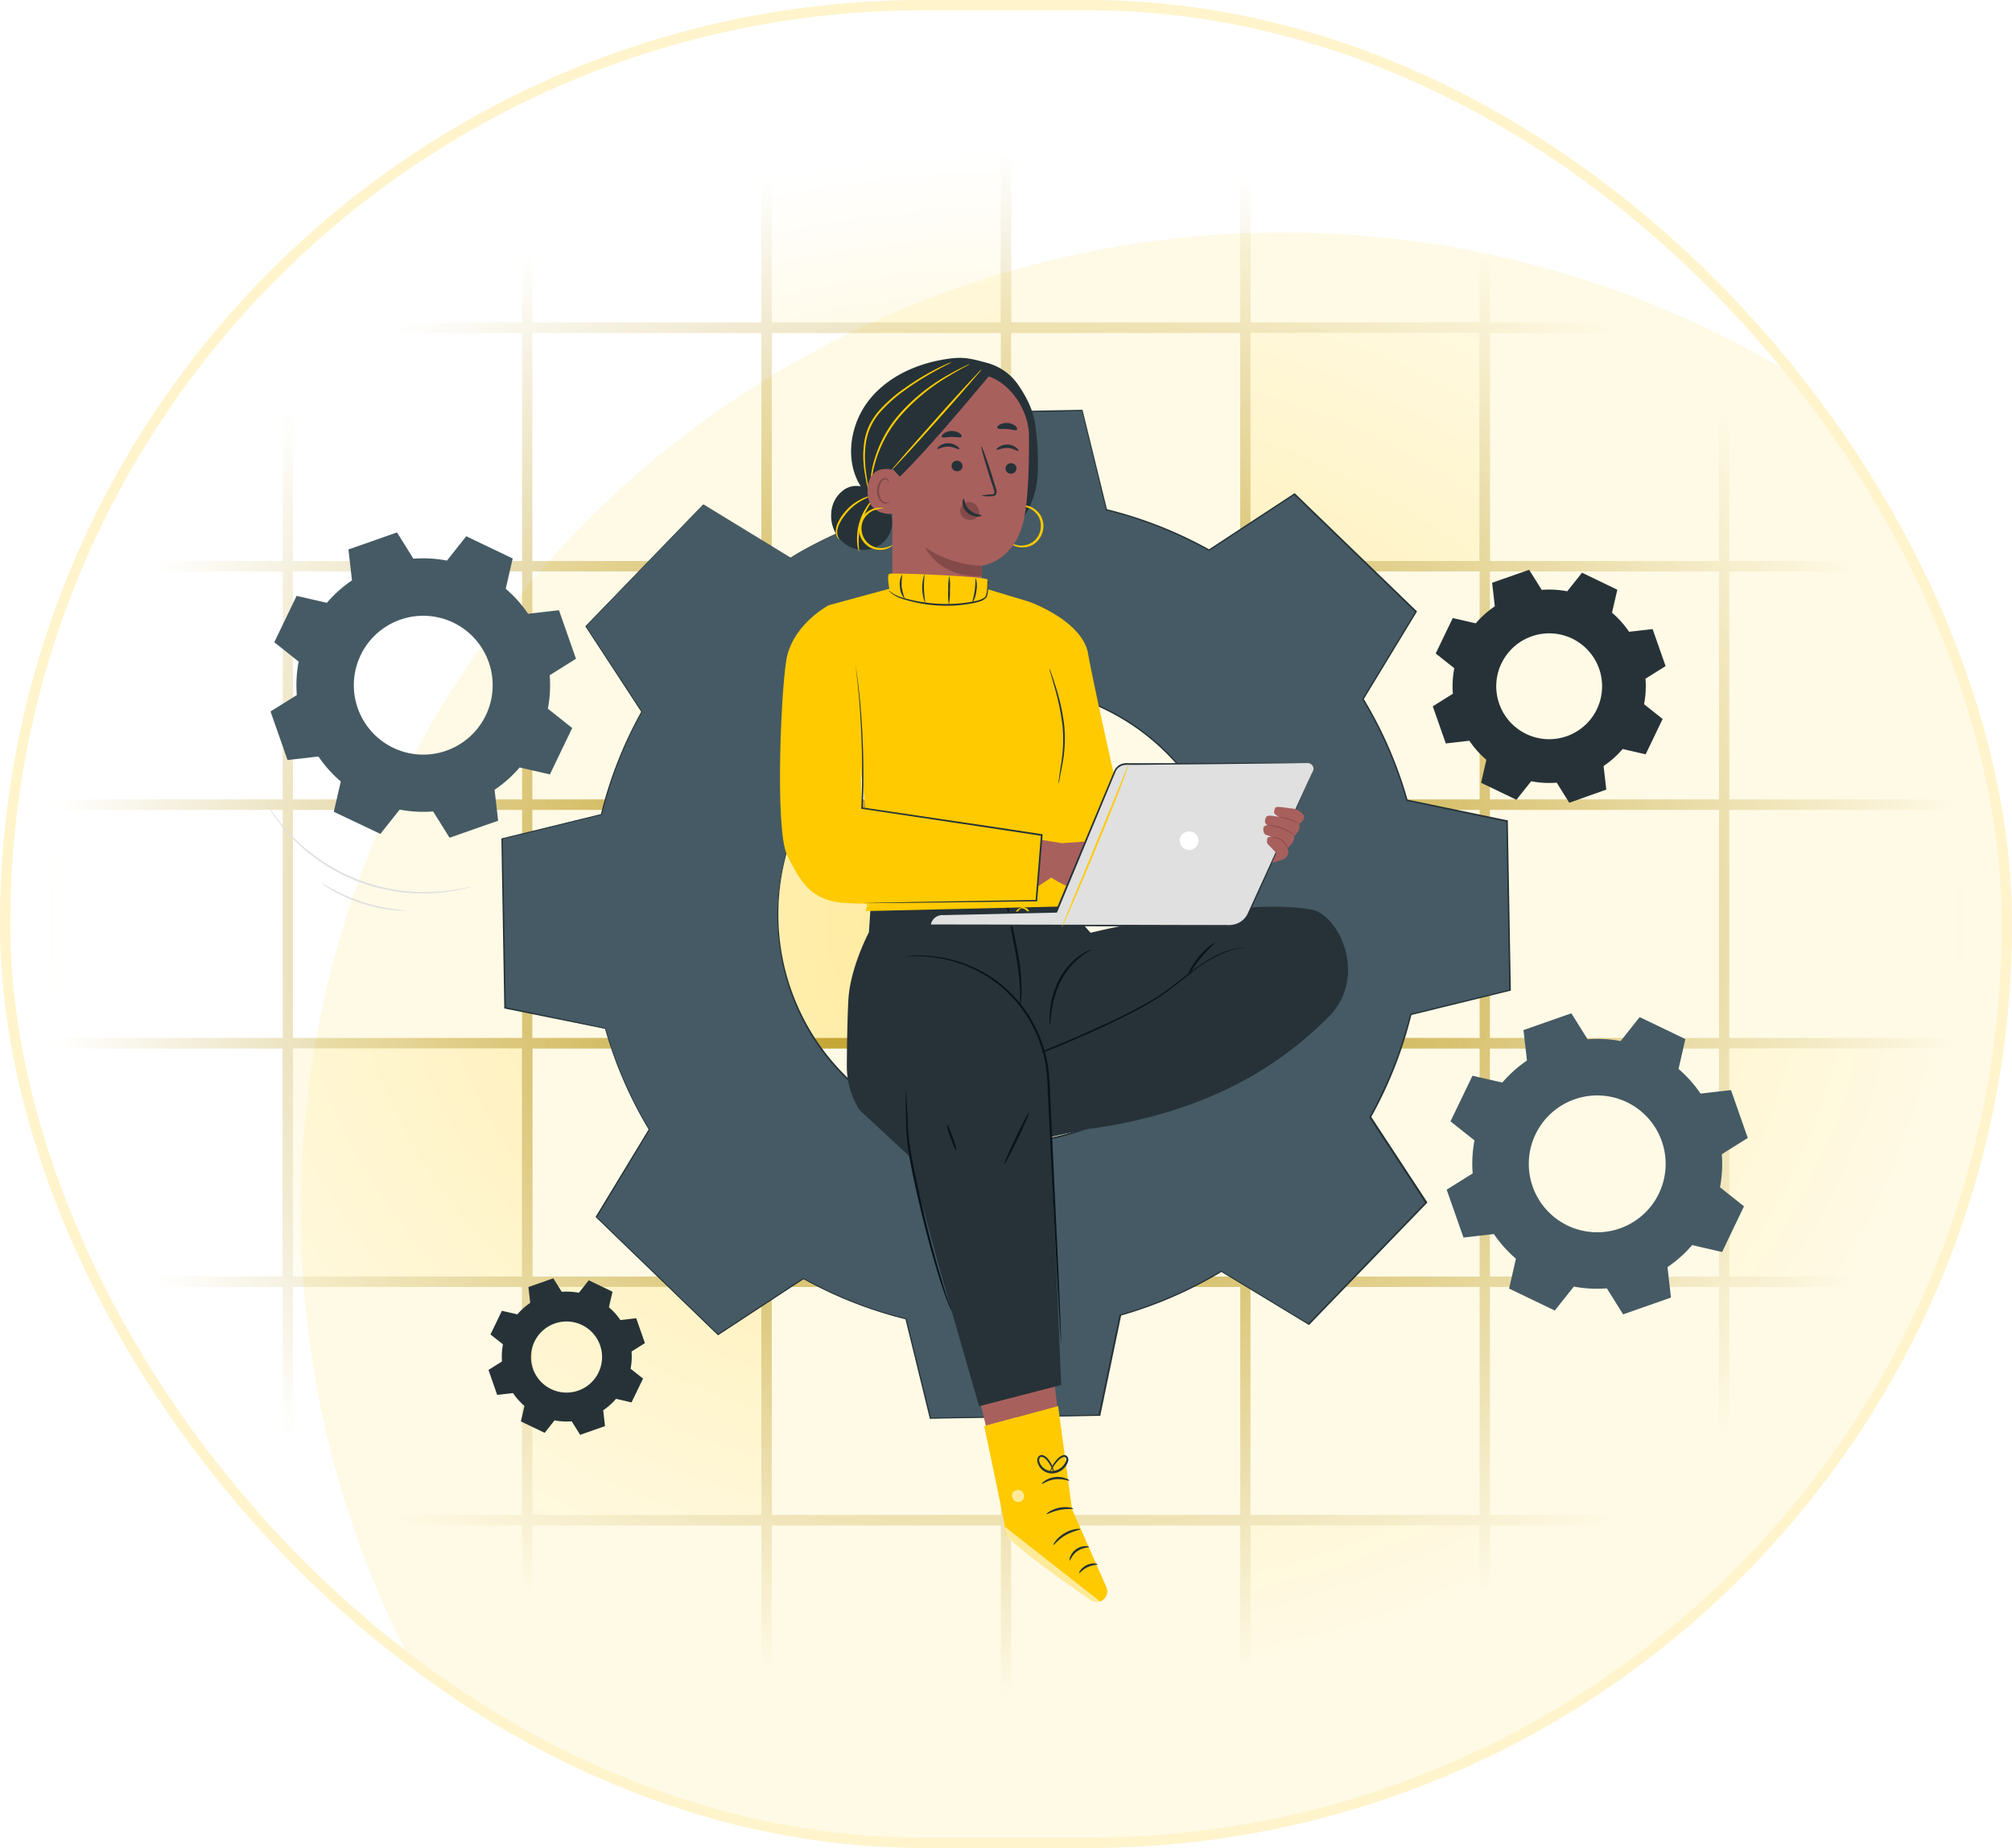
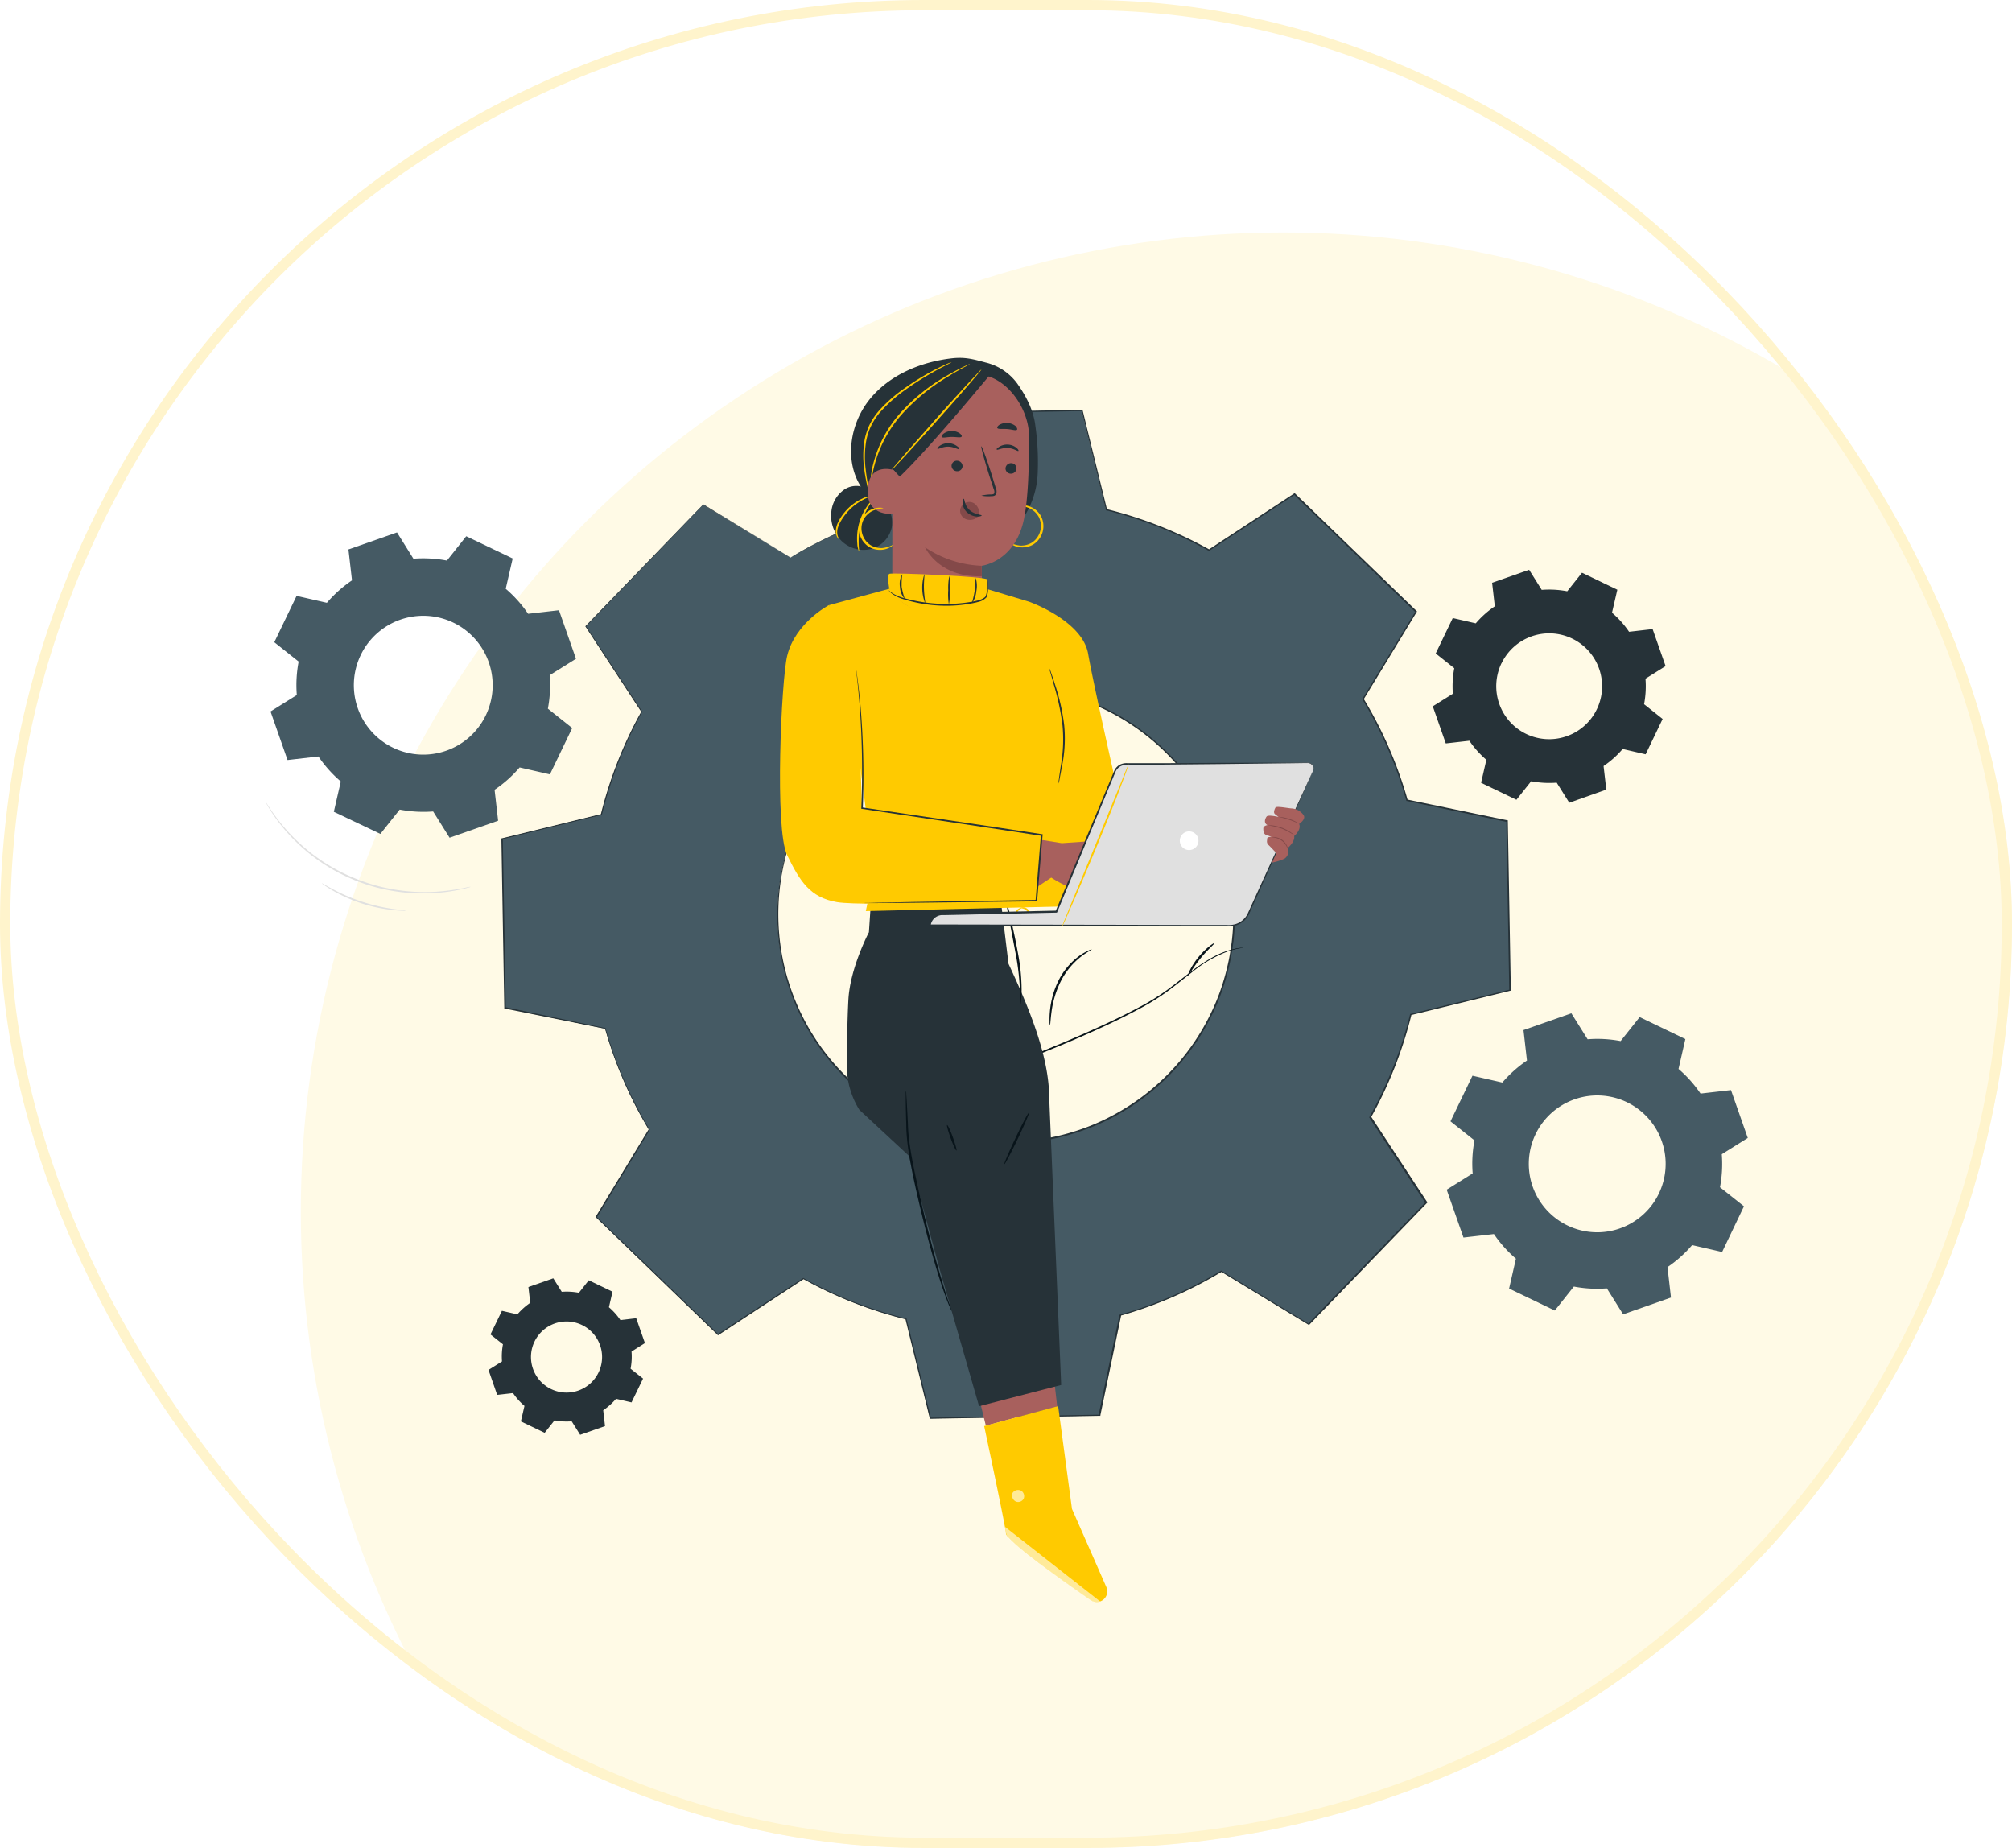
<svg xmlns="http://www.w3.org/2000/svg" width="196" height="180" fill="none">
  <g clip-path="url(#a)">
    <g filter="url(#b)">
      <ellipse cx="124.998" cy="117.999" fill="#FFFAE6" rx="95.694" ry="95.353" />
    </g>
    <mask id="d" width="196" height="180" x="0" y="0" maskUnits="userSpaceOnUse" style="mask-type:alpha">
-       <path fill="url(#c)" d="M0 0h196v180H0z" />
-     </mask>
+       </mask>
    <g stroke="#B38D00" mask="url(#d)">
      <path d="M4.719 8.682h23.32v23.234H4.719zm23.32 0h23.32v23.234h-23.32zm23.32 0h23.32v23.234h-23.32z" />
-       <path fill="#FFEA99" d="M74.678 8.682h23.32v23.234h-23.32z" />
      <path d="M97.998 8.682h23.32v23.234h-23.32z" />
-       <path d="M121.318 8.682h23.32v23.234h-23.32zm23.321 0h23.32v23.234h-23.32zm23.32 0h23.32v23.234h-23.32zM4.719 31.915h23.32v23.234H4.719zm23.32 0h23.32v23.234h-23.32zm23.32 0h23.32v23.234h-23.32z" />
+       <path d="M121.318 8.682h23.32v23.234h-23.32zm23.321 0h23.32v23.234h-23.32zm23.32 0h23.32v23.234h-23.32zM4.719 31.915h23.32v23.234H4.719zm23.32 0h23.32v23.234zm23.32 0h23.32v23.234h-23.32z" />
      <path d="M74.678 31.915h23.32v23.234h-23.32zm23.32 0h23.32v23.234h-23.32z" />
      <path fill="#FFEA99" d="M121.318 31.915h23.32v23.234h-23.32z" />
      <path d="M144.639 31.915h23.32v23.234h-23.32zm23.32 0h23.32v23.234h-23.32zM4.719 55.149h23.32v23.234H4.719zm23.32 0h23.32v23.234h-23.32zm23.32 0h23.32v23.234h-23.32z" />
      <path d="M74.678 55.149h23.32v23.234h-23.32zm23.32 0h23.32v23.234h-23.32z" />
      <path d="M121.318 55.149h23.32v23.234h-23.32zm23.321 0h23.32v23.234h-23.32zm23.32 0h23.32v23.234h-23.32zM4.719 78.383h23.32v23.234H4.719zm23.32 0h23.32v23.234h-23.32zm23.32 0h23.32v23.234h-23.32z" />
      <path fill="#FFEA99" d="M74.678 78.383h23.32v23.234h-23.32z" />
      <path d="M97.998 78.383h23.32v23.234h-23.32z" />
      <path d="M121.318 78.383h23.32v23.234h-23.32zm23.321 0h23.32v23.234h-23.32zm23.32 0h23.32v23.234h-23.32zM4.719 101.617h23.32v23.234H4.719z" />
      <path fill="#FFEA99" d="M28.039 101.617h23.32v23.234h-23.32z" />
      <path d="M51.359 101.617h23.32v23.234h-23.32z" />
      <path d="M74.678 101.617h23.32v23.234h-23.32zm23.32 0h23.32v23.234h-23.32zm23.32 0h23.32v23.234h-23.32zm23.321 0h23.32v23.234h-23.32z" />
      <path fill="#FFEA99" d="M167.959 101.617h23.32v23.234h-23.32z" />
      <path d="M4.719 124.85h23.32v23.234H4.719zm23.32 0h23.32v23.234h-23.32z" />
      <path fill="#FFEA99" d="M51.359 124.85h23.32v23.234h-23.32z" />
      <path d="M74.678 124.85h23.32v23.234h-23.32zm23.32 0h23.32v23.234h-23.32zm23.32 0h23.32v23.234h-23.32zm23.321 0h23.32v23.234h-23.32zm23.32 0h23.32v23.234h-23.32zM4.719 148.084h23.32v23.234H4.719zm23.32 0h23.32v23.234h-23.32zm23.32 0h23.32v23.234h-23.32z" />
      <path d="M74.678 148.084h23.32v23.234h-23.32zm23.32 0h23.32v23.234h-23.32z" />
      <path fill="#FFEA99" d="M121.318 148.084h23.32v23.234h-23.32z" />
      <path d="M144.639 148.084h23.32v23.234h-23.32zm23.32 0h23.32v23.234h-23.32z" />
    </g>
    <path fill="#455A64" d="M31.851 58.707a12.27 12.27 0 0 1 2.438-2.176l-.345-3.011 4.73-1.658 1.6 2.56a12.332 12.332 0 0 1 3.264.183l1.881-2.371 4.525 2.166-.678 2.95a12.29 12.29 0 0 1 2.179 2.436l3.008-.346 1.657 4.73-2.56 1.6c.086 1.09.026 2.186-.179 3.26l2.371 1.885-2.172 4.515-2.95-.675a12.16 12.16 0 0 1-2.44 2.176l.346 3.011-4.73 1.658-1.6-2.56c-1.09.084-2.186.023-3.26-.182l-1.882 2.37-4.534-2.156.678-2.95a12.27 12.27 0 0 1-2.179-2.436l-3.008.346-1.657-4.73 2.56-1.6a12.162 12.162 0 0 1 .179-3.26l-2.372-1.885 2.173-4.515 2.95.675.007-.01zm3.287 5.104a6.762 6.762 0 1 0 12.187 5.864 6.762 6.762 0 0 0-12.188-5.864zm111.212 41.635a12.24 12.24 0 0 1 2.4-2.144l-.339-2.966 4.663-1.635 1.584 2.531a12.086 12.086 0 0 1 3.216.176l1.856-2.336 4.451 2.141-.666 2.909a12.12 12.12 0 0 1 2.144 2.4l2.967-.34 1.635 4.663-2.531 1.584a12.128 12.128 0 0 1-.176 3.216l2.336 1.856-2.128 4.451-2.922-.672a12.12 12.12 0 0 1-2.4 2.144l.339 2.966-4.662 1.636-1.584-2.532a12.084 12.084 0 0 1-3.216-.176l-1.856 2.336-4.451-2.14.665-2.909a12.177 12.177 0 0 1-2.144-2.4l-2.966.339-1.635-4.662 2.531-1.584a12.084 12.084 0 0 1 .176-3.216l-2.336-1.856 2.141-4.445 2.908.665zm3.239 5.031a6.66 6.66 0 0 0 1.037 7.334 6.668 6.668 0 0 0 10.297-.438 6.666 6.666 0 0 0-2.441-10.013 6.668 6.668 0 0 0-8.893 3.117z" />
    <path fill="#263238" d="M143.762 60.717a9.247 9.247 0 0 1 1.856-1.658l-.263-2.294 3.607-1.264 1.225 1.955a9.43 9.43 0 0 1 2.487.138l1.437-1.808 3.443 1.657-.519 2.24a9.284 9.284 0 0 1 1.661 1.856l2.295-.262 1.264 3.606-1.959 1.226c.066.831.02 1.667-.137 2.486l1.808 1.437-1.655 3.443-2.24-.518a9.316 9.316 0 0 1-1.859 1.66l.266 2.295-3.607 1.28-1.225-1.955a9.305 9.305 0 0 1-2.487-.14l-1.437 1.807-3.443-1.654.515-2.24a9.373 9.373 0 0 1-1.657-1.856l-2.295.262-1.267-3.616 1.955-1.225a9.422 9.422 0 0 1 .138-2.487l-1.808-1.437 1.661-3.45 2.24.516zm2.505 3.891a5.163 5.163 0 0 0 .801 5.673 5.156 5.156 0 1 0 6.076-8.083 5.154 5.154 0 0 0-6.87 2.41h-.007zm-95.863 63.414c.365-.425.785-.8 1.248-1.116l-.176-1.543 2.422-.848.826 1.315a6.408 6.408 0 0 1 1.67.093l.96-1.216 2.314 1.114-.349 1.513c.427.364.803.784 1.117 1.248l1.542-.179.848 2.423-1.305.825a6.12 6.12 0 0 1-.093 1.671l1.216.96-1.123 2.32-1.51-.349a6.352 6.352 0 0 1-1.249 1.117l.176 1.542-2.422.848-.826-1.315a6.157 6.157 0 0 1-1.67-.093l-.96 1.216-2.317-1.114.349-1.51a6.252 6.252 0 0 1-1.117-1.248l-1.542.176-.845-2.432 1.315-.826a6.253 6.253 0 0 1 .093-1.67l-1.216-.96 1.114-2.304 1.51.346v-.004zm1.686 2.615a3.463 3.463 0 1 0 6.244 2.995 3.463 3.463 0 0 0-6.244-2.995z" />
    <path fill="#E0E0E0" d="M45.857 86.378a.956.956 0 0 1-.224.073c-.15.039-.368.106-.66.167-.812.18-1.636.3-2.466.358a17.664 17.664 0 0 1-14.701-6.08c-.545-.63-1.041-1.3-1.485-2.003-.163-.247-.269-.451-.349-.583a1.305 1.305 0 0 1-.109-.21c.053.058.1.122.138.191.09.128.205.32.374.567a18.042 18.042 0 0 0 16.132 8 19.03 19.03 0 0 0 2.46-.32c.291-.048.512-.11.663-.138.075-.014.15-.02.227-.022zm-6.317 2.329a1.65 1.65 0 0 1-.345 0c-.221 0-.541-.022-.935-.067a14.995 14.995 0 0 1-3.02-.64 15.321 15.321 0 0 1-2.823-1.254 10.524 10.524 0 0 1-.793-.5c-.099-.06-.19-.13-.272-.21.016-.026.428.236 1.123.604a17.69 17.69 0 0 0 5.789 1.894c.79.106 1.276.144 1.276.173z" />
    <path fill="#455A64" d="M77.017 54.304c3.08-1.86 6.393-3.3 9.853-4.282l2.03-9.753 16.479-.291 2.371 9.676a40.375 40.375 0 0 1 10 3.933l8.32-5.459 11.86 11.45-5.162 8.512a40.482 40.482 0 0 1 4.282 9.856l9.75 2.032.291 16.477-9.677 2.374a40.456 40.456 0 0 1-3.932 9.997l5.459 8.32-11.447 11.856-8.508-5.162a40.507 40.507 0 0 1-9.856 4.282l-2.029 9.753-16.48.288-2.371-9.677a40.248 40.248 0 0 1-10-3.932l-8.32 5.459-11.866-11.437 5.165-8.515a40.32 40.32 0 0 1-4.27-9.856l-9.769-2.029-.288-16.48 9.677-2.371a40.368 40.368 0 0 1 3.933-9.997l-5.46-8.32L68.5 49.152l8.519 5.162v-.01zM82 73.635a22.23 22.23 0 1 0 31.99 30.876A22.23 22.23 0 0 0 82 73.635z" />
    <path fill="#263238" d="M82.001 73.635s.32-.361 1.008-.998a21.686 21.686 0 0 1 5.828-3.863 21.446 21.446 0 0 1 3.292-1.19 22.489 22.489 0 0 1 8.474-.64 22.196 22.196 0 0 1 9.654 3.52 22.689 22.689 0 0 1 6.224 6.138c.579.859 1.1 1.756 1.559 2.684a22.346 22.346 0 0 1 1.341 16.173 20.792 20.792 0 0 1-1.258 3.27 22.325 22.325 0 0 1-9.786 10.138 20.816 20.816 0 0 1-3.225 1.373 22.37 22.37 0 0 1-16.215-.755 24.004 24.004 0 0 1-2.736-1.463 22.725 22.725 0 0 1-6.352-6.006 22.186 22.186 0 0 1-3.84-9.526 22.472 22.472 0 0 1 .346-8.49 21.555 21.555 0 0 1 1.075-3.36 22.34 22.34 0 0 1 1.28-2.643 21.904 21.904 0 0 1 2.371-3.319c.615-.7.96-1.043.96-1.043l-.24.269c-.153.182-.406.432-.697.794a22.79 22.79 0 0 0-2.327 3.328c-.485.85-.912 1.732-1.28 2.64a21.61 21.61 0 0 0-1.056 3.324 22.364 22.364 0 0 0-.32 8.448 22.14 22.14 0 0 0 3.84 9.466 22.181 22.181 0 0 0 3.895 4.195c.768.641 1.579 1.23 2.425 1.763a23.7 23.7 0 0 0 2.72 1.45 22.267 22.267 0 0 0 16.106.768 20.985 20.985 0 0 0 3.2-1.366 22.176 22.176 0 0 0 9.712-10.064 20.48 20.48 0 0 0 1.251-3.245 22.232 22.232 0 0 0-1.321-16.058 23.583 23.583 0 0 0-1.546-2.665c-.56-.83-1.177-1.62-1.846-2.365a22.201 22.201 0 0 0-13.93-7.264 22.447 22.447 0 0 0-8.432.617 21.02 21.02 0 0 0-3.286 1.175 22.019 22.019 0 0 0-5.837 3.811c-.352.304-.592.566-.768.726l-.263.253z" />
    <path fill="#263238" d="m77.019 54.304-8.532-5.14h.032c-2.909 3.025-6.765 7.025-11.433 11.87v-.052l5.465 8.32.016.026-.016.026a40.64 40.64 0 0 0-3.91 9.984v.032h-.032l-9.674 2.374.045-.058.295 16.48-.052-.064 9.738 2.036h.038v.038a40.45 40.45 0 0 0 4.279 9.837l.022.038-.022.039-5.15 8.524v-.092l11.86 11.446h-.096l8.32-5.459.038-.029.042.026a40.63 40.63 0 0 0 9.98 3.923h.049v.045c.746 3.033 1.555 6.339 2.374 9.676l-.08-.06 16.477-.292-.08.068c.64-3.082 1.335-6.4 2.032-9.754v-.051h.048a40.462 40.462 0 0 0 9.827-4.269l.045-.029.042.029 8.515 5.162h-.103l11.447-11.856v.102l-5.456-8.32-.029-.042.026-.044a40.38 40.38 0 0 0 3.955-9.984v-.048h.048l9.677-2.372-.061.08-.288-16.48.061.074-9.757-2.045h-.045v-.041a40.216 40.216 0 0 0-4.272-9.84l-.022-.039.022-.035 5.165-8.512v.083l-11.84-11.45h.077l-8.32 5.457-.029.019-.032-.016a40.384 40.384 0 0 0-9.984-3.933h-.032v-.032a8414.85 8414.85 0 0 0-2.365-9.677l.048.039-16.48.275.038-.029c-.819 3.907-1.487 7.104-2.041 9.75a40.466 40.466 0 0 0-9.287 3.927c-.383.22-.572.32-.572.32l.566-.343c.38-.224.96-.56 1.75-.96a39.842 39.842 0 0 1 7.53-2.995l-.02.02 2.02-9.757v-.03h.029l16.48-.3h.038v.038c.733 2.99 1.514 6.157 2.378 9.674l-.042-.042a40.593 40.593 0 0 1 10.016 3.936h-.06c2.646-1.74 5.395-3.542 8.32-5.462l.044-.029.036.035 11.846 11.45.038.038-.028.048-5.175 8.522v-.074a40.437 40.437 0 0 1 4.291 9.872l-.057-.05 9.753 2.025h.061v.06l.294 16.48v.065h-.06l-9.677 2.374.061-.058a40.42 40.42 0 0 1-3.943 10.016v-.083c1.801 2.748 3.621 5.521 5.459 8.32l.039.055-.048.048-11.446 11.84-.045.048-.058-.036-8.515-5.161h.086a40.639 40.639 0 0 1-9.865 4.285l.06-.064-2.031 9.753v.064h-.068l-16.477.288h-.067l-.016-.064c-.816-3.337-1.628-6.643-2.37-9.677l.06.061a40.72 40.72 0 0 1-10.02-3.942h.084L70 130.032l-.051.032-.045-.042-11.84-11.452-.042-.039.032-.051 5.162-8.515v.077a40.562 40.562 0 0 1-4.285-9.876l.051.048-9.804-1.974h-.052v-.054c-.099-5.783-.195-11.29-.281-16.477v-.048h.048l9.677-2.368-.042.041a40.665 40.665 0 0 1 3.952-10.032v.052l-5.44-8.32-.02-.03.026-.022 11.456-11.84h.038l8.48 5.162z" />
    <path fill="#263238" d="M84.743 38.867c1.92-2.352 4.938-3.606 7.953-3.961 1.28-.15 2.08.07 3.311.403a5.38 5.38 0 0 1 3.082 2.038c.874 1.239 1.6 2.627 1.773 4.138a25.33 25.33 0 0 1 .224 4.662 8.49 8.49 0 0 1-1.453 4.378l-3.955.675c-2.182.073-4.397.147-6.525-.352-2.128-.5-4.195-1.642-5.334-3.52-1.581-2.563-.996-6.112.924-8.46z" />
    <path fill="#FFCA00" d="M98.32 52.825s.064.096.237.208c.248.15.525.245.813.276.435.047.875-.042 1.258-.256a2.115 2.115 0 0 0 .761-2.813 2.106 2.106 0 0 0-.96-.855 1.935 1.935 0 0 0-.841-.172.62.62 0 0 0-.32.06c.372.02.738.108 1.078.263.353.182.645.464.842.81a1.952 1.952 0 0 1-.682 2.521 2.067 2.067 0 0 1-1.133.275 2.971 2.971 0 0 1-1.053-.317z" />
    <path fill="#263238" d="M80.984 49.878a2.95 2.95 0 0 1 1.337-2.24 2.124 2.124 0 0 1 2.496.215l.624.742a2.56 2.56 0 0 1 1.466 2.56 2.79 2.79 0 0 1-1.94 2.288 3.099 3.099 0 0 1-2.947-.713 3.465 3.465 0 0 1-1.036-2.852z" />
    <path fill="#FFCA00" d="M81.767 52.544a1.318 1.318 0 0 1-.21-.787c.031-.506.4-1.168.902-1.776a5.33 5.33 0 0 1 1.584-1.28c.464-.25.784-.34.774-.371a2.17 2.17 0 0 0-.832.246 4.773 4.773 0 0 0-1.674 1.28 4.583 4.583 0 0 0-.64.96 2.135 2.135 0 0 0-.252.925c-.008.226.053.45.176.64.086.128.166.173.172.163zm1.914 1.168c.064 0-.205-1.2.176-2.611.38-1.411 1.18-2.327 1.126-2.362a2.05 2.05 0 0 0-.524.586 5.525 5.525 0 0 0-.948 3.619c.008.264.065.525.17.768z" />
    <path fill="#A8605D" d="M95.677 57.629a277.407 277.407 0 0 0-.058-2.519c0 .007 3.226-.355 4.116-4.48.441-2.054.524-5.459.502-8.246-.019-2.512-2.157-5.93-5.254-5.94l-1.38-.16-5.27 2.097a1.465 1.465 0 0 0-1.392 1.414l-.02 17.92 5.265 13.12 3.347-5.98.144-7.226z" />
    <path fill="#844949" d="M93.536 49.657a.898.898 0 0 1 1.395-.604 1.206 1.206 0 0 1 .458 1.13 1.098 1.098 0 0 1-.784.454 1.13 1.13 0 0 1-.147 0 .96.96 0 0 1-.662-.263.87.87 0 0 1-.26-.717z" />
    <path fill="#263238" d="M99.022 45.629a.534.534 0 0 1-.544.512.511.511 0 0 1-.525-.512.534.534 0 0 1 .544-.512.512.512 0 0 1 .525.512zm.188-1.706c-.067.067-.457-.256-1.033-.285-.576-.028-1.012.234-1.07.16-.057-.073.046-.153.234-.278.259-.16.561-.235.864-.214.3.017.587.13.82.32.17.14.22.268.185.297zm-3.613 4.359c.308-.078.625-.118.944-.119.147 0 .288-.029.32-.125a.745.745 0 0 0-.074-.441c-.117-.365-.242-.746-.374-1.143-.516-1.625-.88-2.96-.813-2.979.067-.019.537 1.28 1.053 2.906l.352 1.149c.084.18.1.387.044.579a.362.362 0 0 1-.252.201.9.9 0 0 1-.25.023 3.738 3.738 0 0 1-.95-.051z" />
    <path fill="#844949" d="M95.62 55.11a10.605 10.605 0 0 1-5.5-1.795s1.327 2.973 5.522 2.81l-.022-1.015z" />
    <path fill="#263238" d="M93.882 48.586c.093 0 .061.64.57 1.097.509.458 1.177.442 1.18.528 0 .038-.156.112-.438.106a1.555 1.555 0 0 1-.985-.407 1.35 1.35 0 0 1-.439-.915c-.01-.262.07-.413.112-.41zm5.191-6.73c-.108.125-.499-.032-.96-.064-.46-.032-.886.038-.96-.102-.035-.07.035-.199.218-.32a1.42 1.42 0 0 1 1.568.134c.134.154.182.291.134.352zm-6.376 3.498a.534.534 0 0 0 .51.547.512.512 0 0 0 .56-.47.537.537 0 0 0-.51-.551.51.51 0 0 0-.56.474zm-1.368-1.636c.064.07.476-.224 1.052-.21.576.012.992.32 1.056.236.064-.083-.035-.157-.217-.294a1.457 1.457 0 0 0-1.683-.023c-.18.135-.24.26-.209.291zm.412-1.158c.1.134.5 0 .976 0 .477 0 .88.102.96-.032.045-.067-.019-.198-.192-.32a1.372 1.372 0 0 0-.79-.227 1.35 1.35 0 0 0-.775.259c-.166.134-.224.269-.179.32zm-4.806 3.117.72.749c3.117-2.986 9.21-10.455 8.87-10.01a9.049 9.049 0 0 0-4.454-.483c-2.317.393-6.72 1.552-6.646 4.288.073 2.736 1.51 5.456 1.51 5.456z" />
    <path fill="#FFCA00" d="M84.849 48.038c.023-.219.033-.439.028-.659.026-.597.106-1.19.237-1.773a12.162 12.162 0 0 1 2.688-5.19 19.306 19.306 0 0 1 4.557-3.74c.64-.398 1.184-.695 1.555-.9.199-.093.39-.2.573-.32a.512.512 0 0 0-.16.057c-.102.049-.256.113-.448.209-.384.182-.931.467-1.6.847a18.184 18.184 0 0 0-4.634 3.732 11.821 11.821 0 0 0-2.675 5.29 8.889 8.889 0 0 0-.179 1.798c0 .214.02.38.026.492a.645.645 0 0 0 .032.157z" />
    <path fill="#FFCA00" d="M92.697 35.277a.575.575 0 0 0-.166.054 6.748 6.748 0 0 0-.458.195c-.397.176-.96.448-1.638.826-.793.442-1.561.929-2.301 1.456a14.188 14.188 0 0 0-2.512 2.202 6.384 6.384 0 0 0-.96 1.462 6.004 6.004 0 0 0-.467 1.555 9.45 9.45 0 0 0 0 2.73c.084.606.2 1.207.345 1.801.048.212.093.371.122.483.01.058.03.113.058.164a4.595 4.595 0 0 0-.106-.663c-.077-.425-.195-1.04-.282-1.805a9.72 9.72 0 0 1 .032-2.681c.087-.52.243-1.026.464-1.504.243-.513.554-.99.925-1.418a14.4 14.4 0 0 1 2.467-2.179 26.866 26.866 0 0 1 2.282-1.475c.666-.39 1.22-.678 1.6-.877a5.71 5.71 0 0 0 .595-.326zm-5.82 10.483a2.76 2.76 0 0 0 .371-.362l.96-1.027c.803-.87 1.901-2.086 3.107-3.434a306.979 306.979 0 0 0 3.066-3.475l.912-1.069c.12-.125.227-.263.32-.41a2.498 2.498 0 0 0-.368.36l-.96 1.026c-.803.874-1.92 2.087-3.107 3.437-1.188 1.35-2.291 2.58-3.066 3.476L87.2 45.35c-.121.126-.23.263-.323.41z" />
    <path fill="#A8605D" d="M87.55 46.88c0-.32-.32-1.063-.605-1.13-.813-.172-2.292-.185-2.42 1.892-.176 2.841 2.714 2.431 2.724 2.348.01-.083.243-2.038.3-3.11z" />
-     <path fill="#844949" d="M86.634 48.822s-.051.03-.138.064a.496.496 0 0 1-.368 0c-.294-.128-.518-.62-.499-1.132.006-.245.069-.485.182-.701a.562.562 0 0 1 .394-.355.255.255 0 0 1 .285.15c.032.083 0 .138.026.144.025.006.063-.042.047-.163a.32.32 0 0 0-.226-.255.368.368 0 0 0-.145-.017.698.698 0 0 0-.544.41 1.692 1.692 0 0 0-.217.78c-.02.573.243 1.127.64 1.28a.538.538 0 0 0 .457-.048c.096-.09.115-.153.106-.157z" />
    <path fill="#FFCA00" d="M87.003 53.066s-.067.099-.237.207a1.974 1.974 0 0 1-.816.276 2.115 2.115 0 0 1-1.257-.256 2.105 2.105 0 0 1-.759-2.813 2.1 2.1 0 0 1 .96-.854c.264-.12.552-.18.842-.173.204 0 .32.048.32.06a2.972 2.972 0 0 0-1.079.263 2.042 2.042 0 0 0-.838.81 1.888 1.888 0 0 0-.147 1.392c.124.467.42.87.828 1.13.343.199.737.295 1.133.274a3 3 0 0 0 1.05-.316z" />
    <path fill="#A8605D" d="m102.989 136.998-.992-8.595-7.968 2.231 2.01 8.243 6.95-1.879z" />
    <path fill="#FFCA00" d="m103.079 136.96 1.348 10.019 3.35 7.616a1.043 1.043 0 0 1-.237 1.17 1.04 1.04 0 0 1-.358.222 1.043 1.043 0 0 1-.941-.125c-1.754-1.219-8.186-5.74-8.243-6.48-.067-.857-2.125-10.473-2.125-10.473l7.206-1.949z" />
    <path fill="#fff" d="m107.18 156-9.28-7.28.068.422c.054.364.235.696.512.938.752.64 2.864 2.381 7.728 5.798a1.043 1.043 0 0 0 .96.119l.012.003zm-7.748-10.822a.638.638 0 0 1 .298.78.605.605 0 0 1-.775.301.663.663 0 0 1-.32-.829.636.636 0 0 1 .375-.275.636.636 0 0 1 .463.051" opacity=".6" />
-     <path fill="#263238" d="M104.208 152c.061.019.205-.541.756-.915.55-.375 1.11-.339 1.113-.4.003-.061-.134-.087-.374-.08a1.574 1.574 0 0 0-.867.297c-.258.18-.458.43-.576.72-.084.221-.077.378-.052.378zm.923 1.222c.054.036.32-.339.819-.569.499-.231.96-.215.96-.282 0-.067-.493-.189-1.05.08-.556.269-.784.752-.729.771zm-2.517-2.729c.055.038.464-.541 1.2-.96.736-.419 1.437-.512 1.427-.579-.009-.068-.755-.077-1.539.387-.784.464-1.139 1.129-1.088 1.152zm-.665-3.011c.039.054.554-.263 1.28-.404.727-.14 1.309-.054 1.322-.121.013-.067-.602-.253-1.366-.096-.765.157-1.274.579-1.236.621zm-.466-2.932c.038.052.541-.368 1.305-.454.765-.086 1.351.186 1.376.125.026-.061-.115-.131-.368-.227a2.176 2.176 0 0 0-1.036-.116c-.35.043-.684.166-.976.362-.221.154-.32.291-.301.31zm1.199-1.008a.882.882 0 0 0-.048-.381 2.68 2.68 0 0 0-.454-.94 1.168 1.168 0 0 0-.589-.477.418.418 0 0 0-.448.163.687.687 0 0 0-.087.477 1.467 1.467 0 0 0 1.479 1.139c.336-.019.658-.138.926-.341.269-.203.471-.48.581-.798a.586.586 0 0 0 .031-.249.593.593 0 0 0-.079-.238.406.406 0 0 0-.454-.147 1.432 1.432 0 0 0-.605.445 2.982 2.982 0 0 0-.56.883c-.056.116-.09.24-.099.368.202-.415.463-.8.774-1.142.144-.168.328-.298.534-.378a.232.232 0 0 1 .138 0 .22.22 0 0 1 .112.08.402.402 0 0 1 0 .32 1.511 1.511 0 0 1-1.318.96 1.281 1.281 0 0 1-1.28-.96.475.475 0 0 1 .048-.32.22.22 0 0 1 .107-.088.228.228 0 0 1 .139-.008c.203.078.379.215.502.394.288.371.508.79.65 1.238zm25.078-54.944c-7.04-1.28-21.524 2.26-21.524 2.26l-3.1-3.55h-16.32l-2.835 6.65 7.73 11.52 1.809 6.788s7.648-1.21 7.324-1.172c-.323.039 4.906-1.084 5.223-1.126 12.755-1.741 19.558-7.117 23.36-10.919 3.878-3.897 1.017-9.964-1.667-10.45z" />
    <path fill="#08141A" d="M94.846 113.366c-.035-.23-.138-.848-.346-2.115-.112-.678-.252-1.504-.431-2.454a35.438 35.438 0 0 0-.32-1.511 19.45 19.45 0 0 0-.202-.819c-.042-.137-.083-.278-.135-.419a1.201 1.201 0 0 0-.214-.416l-.022.102a203.69 203.69 0 0 0 10.864-4.204c2.486-1.056 4.829-2.125 6.893-3.236a21.98 21.98 0 0 0 2.825-1.753c.839-.618 1.584-1.235 2.285-1.776a12.412 12.412 0 0 1 3.584-2.1 5.39 5.39 0 0 1 .64-.185c.154-.044.312-.078.47-.102l.292-.052a.405.405 0 0 0 .099-.025.843.843 0 0 0-.103 0l-.294.038c-.16.019-.318.047-.474.087a5.95 5.95 0 0 0-.64.172 8.463 8.463 0 0 0-1.648.736c-.691.399-1.353.846-1.98 1.338-.708.534-1.46 1.146-2.295 1.757a22.502 22.502 0 0 1-2.819 1.731c-2.061 1.1-4.403 2.163-6.883 3.219a222.629 222.629 0 0 1-10.848 4.227l-.084.032.064.074c.082.112.145.236.186.368.051.138.093.275.131.413.08.272.147.544.208.809.125.528.23 1.034.32 1.504.19.96.34 1.77.461 2.445.122.675.224 1.194.291 1.562a8.16 8.16 0 0 0 .125.553z" />
    <path fill="#263238" d="m84.79 88.64-.144 2.166s-1.834 3.47-2 6.573c-.1 1.805-.138 4.464-.153 6.375a8.089 8.089 0 0 0 1.225 4.355l4.829 4.48 2.989 11.037 3.84 13.347 8-2.067-1.168-28.042c-.029-3.84-1.776-8.32-3.962-12.98l-.752-6.166-12.704.922z" />
-     <path fill="#08141A" d="M103.379 130.925a.686.686 0 0 1-.019-.119c0-.092-.016-.208-.029-.352-.019-.32-.048-.777-.086-1.35-.067-1.194-.16-2.88-.279-4.97-.211-4.214-.505-10.006-.828-16.403-.103-1.6-.064-3.177-.404-4.64a12.987 12.987 0 0 0-1.622-3.984 12.761 12.761 0 0 0-2.54-2.957 12.5 12.5 0 0 0-2.88-1.817 12.977 12.977 0 0 0-4.781-1.171 13.218 13.218 0 0 0-1.348 0l-.352.015h-.13a9.436 9.436 0 0 1 1.823-.105 12.8 12.8 0 0 1 4.845 1.11A12.538 12.538 0 0 1 97.68 96a12.787 12.787 0 0 1 2.598 2.992 13.108 13.108 0 0 1 1.664 4.048c.349 1.498.32 3.082.413 4.675l.762 16.407c.086 2.086.157 3.782.205 4.972.019.576.035 1.028.044 1.354v.352c.01.041.014.083.013.125z" />
    <path fill="#08141A" d="M97.835 113.405c-.058-.029.438-1.181 1.104-2.579.665-1.399 1.257-2.506 1.315-2.48.057.025-.439 1.184-1.107 2.579-.67 1.395-1.255 2.509-1.312 2.48zm-5.572-3.818c.06-.022.32.515.563 1.2.243.685.407 1.258.349 1.28-.058.023-.32-.515-.566-1.2-.247-.685-.407-1.257-.346-1.28zm-4.007-3.312c.018.074.027.149.029.224 0 .173.022.384.038.64l.125 2.352c.032 1.994.64 4.679 1.309 7.639.669 2.96 1.398 5.612 1.968 7.516.278.96.534 1.719.714 2.24.109.267.202.541.278.82a.945.945 0 0 1-.106-.199c-.06-.131-.153-.32-.256-.589a35.25 35.25 0 0 1-.787-2.224c-.608-1.9-1.34-4.553-2.035-7.516-.695-2.964-1.258-5.677-1.248-7.68a81.162 81.162 0 0 1-.051-2.362v-.64a.688.688 0 0 1 .022-.221zM106.35 92.48c.019.038-.445.234-1.075.726a7.196 7.196 0 0 0-1.946 2.394 9.473 9.473 0 0 0-.896 2.973c-.106.793-.112 1.296-.15 1.296a1.047 1.047 0 0 1-.039-.352c-.01-.32 0-.641.029-.96a8.42 8.42 0 0 1 .851-3.06 6.676 6.676 0 0 1 2.055-2.419c.261-.187.541-.348.835-.48a1 1 0 0 1 .336-.118zm11.963-.624c.042.054-.669.64-1.376 1.507-.707.867-1.139 1.68-1.2 1.648-.061-.032.288-.902 1.021-1.795.733-.893 1.523-1.408 1.555-1.36zm-18.93 6.064c-.038 0 0-.57-.025-1.478a24.878 24.878 0 0 0-.416-3.54l-.666-3.52a9.374 9.374 0 0 1-.217-1.472c.163.469.29.95.377 1.437.199.896.483 2.128.733 3.52a19.44 19.44 0 0 1 .352 3.575 10.49 10.49 0 0 1-.06 1.088 1.345 1.345 0 0 1-.078.39z" />
    <path fill="#FFCA00" d="M99.355 88.47s.038-.057.147-.086a.688.688 0 0 1 .829.656.76.76 0 0 1-.493.707.713.713 0 0 1-.813-.275.66.66 0 0 1 .304-1.005c.106-.035.167-.022.17 0 .003.023-.24.08-.371.384a.519.519 0 0 0 .64.685.56.56 0 0 0 .352-.49.497.497 0 0 0-.237-.448.98.98 0 0 0-.528-.128zm.885-29.862s5.194 1.827 5.76 5.075c.567 3.248 3.226 14.919 3.226 14.919l15.68 2.031-1.824 4.24s-17.639.893-18.461 0c-.822-.892-4.381-26.265-4.381-26.265z" />
    <path fill="#FFCA00" d="M84.343 88.746c.22-1.12.513-2.224.874-3.306L82.59 65.565l-1.824-6.621 5.875-1.6c2.157 3.318 8.49 3.587 9.405 0l4.195 1.264s6.176 11.178 5.888 15.082c-.32 4.281 1.046 11.2 1.046 11.2s.151 2.281-1.433 3.35l-21.399.506z" />
    <path fill="#FFCA00" d="M80.765 58.934s-3.305 1.719-4.086 4.964c-.563 2.336-1.235 16.87 0 19.395 1.235 2.524 2.205 4.13 4.867 4.582 2.662.451 19.053-.22 19.053-.22l.88-6.33-17.5-2.605s-.44-13.02-.64-13.923m3.301-7.434s-.285-1.347 0-1.472 9.501.253 9.565.567c.033.451.033.905 0 1.356 0 0-1.008 2.49-3.325 2.666-2.317.176-6.118-2.218-6.24-3.117z" />
    <path fill="#A8605D" d="m103.44 82.131 4.557-.32 2.186 1.482 1.881 2.534a.64.64 0 0 1-.787.215l.701.848a.626.626 0 0 1-.381.318.621.621 0 0 1-.493-.062l.432.668a1.13 1.13 0 0 1-1.309-.457 16.915 16.915 0 0 0-1.462-1.808l-1.667-.554 1.625 1.616.903 1.434s-.163.451-.493.243c-.45-.41-.864-.856-1.238-1.334l-1.92-1.223s-1.357.615-1.78.621c-.422.006-1.788-.867-1.788-.867l-1.3.86.349-4.534 1.984.32z" />
    <path fill="#844949" d="M111.992 86.874a4.045 4.045 0 0 1-.557-.64c-.32-.413-.768-.99-1.248-1.636l-.458-.617.023.019c-.525-.32-.98-.605-1.296-.813a2.599 2.599 0 0 1-.493-.355c.191.067.373.156.544.266.32.182.797.448 1.331.761l.464.618c.48.64.906 1.232 1.206 1.664.187.226.349.471.484.733zm-.551.764a3.697 3.697 0 0 1-.487-.601 63.968 63.968 0 0 1-1.078-1.523l-.407-.602.032.029a12.907 12.907 0 0 1-1.692-.893c.604.206 1.194.455 1.763.746h.019v.019l.413.595a60.91 60.91 0 0 1 1.037 1.552c.159.21.293.437.4.678z" />
    <path fill="#263238" d="M84.241 87.955a.241.241 0 0 1 .077 0h.237l.912-.025 3.437-.07 12.051-.203-.074.07.519-6.4.07.09-4.214-.64-13.287-1.99h-.064v-.067a85.66 85.66 0 0 0-.17-10.1 79.437 79.437 0 0 0-.274-2.822 75.76 75.76 0 0 1-.087-.742c0-.08 0-.144-.022-.192-.023-.048 0-.064 0-.064v.06c0 .042.019.113.032.193.025.172.06.422.109.739.086.64.204 1.6.32 2.822.289 3.36.368 6.736.236 10.106l-.06-.074 13.29 1.968 4.214.64h.073v.077l-.531 6.4v.067h-.07l-12.055.141-3.437.029h-1.232v-.013zm11.964-31.497c.03.15.045.303.041.457v.54c0 .247-.048.49-.14.718a1.504 1.504 0 0 1-.772.45 9.017 9.017 0 0 1-.976.206c-.748.123-1.506.182-2.265.176a14.078 14.078 0 0 1-4.077-.64 3.521 3.521 0 0 1-1.13-.544 1.688 1.688 0 0 1-.25-.234.345.345 0 0 1-.07-.1s.119.12.359.282c.347.22.727.384 1.126.484 1.316.37 2.675.564 4.042.576.75.006 1.499-.047 2.24-.16.323-.046.643-.11.96-.19a1.918 1.918 0 0 0 .579-.255.43.43 0 0 0 .128-.122 1.95 1.95 0 0 0 .15-.665c.02-.205.03-.384.036-.531-.005-.15.001-.3.019-.448z" />
    <path fill="#263238" d="M88.144 58.346a1.872 1.872 0 0 1-.474-1.172c-.072-.429.01-.87.23-1.244a7.101 7.101 0 0 0-.064 1.228c.07.404.172.801.308 1.188zm1.899-2.406c.051 0-.058.64-.035 1.404.022.765.157 1.392.109 1.405a4.26 4.26 0 0 1-.074-2.81zm2.393 2.94a6.04 6.04 0 0 1-.064-1.395 6.141 6.141 0 0 1 .103-1.392c.079.46.1.93.064 1.395.02.466-.014.934-.103 1.392zm2.618-2.56c.122.402.143.829.061 1.242a2.518 2.518 0 0 1-.406 1.174c-.048-.02.147-.534.24-1.197.093-.662.054-1.22.105-1.22zm8.066 20c-.003-.15.009-.3.035-.448.035-.288.099-.7.173-1.21.241-1.319.301-2.665.176-4a23.49 23.49 0 0 0-.832-3.926c-.134-.474-.246-.867-.336-1.178a2.824 2.824 0 0 1-.106-.435c.071.132.127.272.167.416.096.272.233.669.387 1.162.427 1.282.724 2.604.886 3.945a13.433 13.433 0 0 1-.224 4.036c-.092.483-.166.886-.227 1.2a2.203 2.203 0 0 1-.099.438z" />
    <path fill="#E0E0E0" d="m127.918 75.082-6.349 14.044a2.078 2.078 0 0 1-1.699 1.06l-29.29-.039a1.238 1.238 0 0 1 1.207-1.094l11.113-.247 5.69-13.65a1.175 1.175 0 0 1 1.075-.727l17.741-.135a.556.556 0 0 1 .512.788z" />
    <path fill="#263238" d="M127.917 75.082a.38.38 0 0 0 .052-.164.56.56 0 0 0-.157-.47.546.546 0 0 0-.339-.166h-1.581l-7.303.028-5.12.03h-3.632a1.383 1.383 0 0 0-.771.162c-.239.14-.426.353-.534.608-.103.24-.202.484-.304.727-1.632 3.907-3.45 8.256-5.395 12.918l.076-.054-6.006.13-3.13.068-1.6.035h-.403a1.331 1.331 0 0 0-1.28 1.175v.099h.103l18.24.02h11.12c.151-.012.3-.04.444-.087a2.088 2.088 0 0 0 1.28-1.108c.224-.505.448-1.001.666-1.481 1.728-3.856 3.13-6.976 4.099-9.14l1.104-2.483.282-.64c.064-.147.093-.224.093-.224l-.109.218c-.071.147-.17.362-.298.64-.262.57-.64 1.402-1.136 2.47l-4.16 9.114-.672 1.478a1.943 1.943 0 0 1-1.209 1.034 2.454 2.454 0 0 1-.845.08h-2.727l-7.952-.02-18.24-.031.09.1a1.19 1.19 0 0 1 .173-.487 1.171 1.171 0 0 1 .934-.528h.4l1.6-.035 3.13-.068 6.009-.134h.055l.022-.051c1.939-4.666 3.751-9.021 5.373-12.928.102-.243.202-.487.304-.727.093-.226.258-.415.47-.537.215-.116.458-.168.701-.15h.752l2.88-.026 5.12-.048 7.303-.084 1.129-.016h.448a.563.563 0 0 1 .487.602c-.009.051-.02.101-.036.15z" />
    <path fill="#FFCA00" d="M103.441 90.307a.65.65 0 0 0 .087-.153c.057-.122.125-.272.211-.455.186-.422.438-.989.742-1.68.621-1.424 1.46-3.398 2.365-5.587.906-2.189 1.715-4.186 2.259-5.632.276-.726.496-1.315.64-1.725l.16-.473a.624.624 0 0 0 .045-.17.54.54 0 0 0-.08.157l-.192.46-.691 1.703c-.602 1.46-1.411 3.434-2.304 5.613-.893 2.179-1.715 4.16-2.317 5.606-.281.701-.515 1.28-.691 1.706l-.179.467a.627.627 0 0 0-.055.163z" />
    <path fill="#fff" d="M114.932 81.891a.908.908 0 1 0 1.816.002.908.908 0 0 0-1.816-.002z" />
    <path fill="#A8605D" d="M123.921 84.02a4.878 4.878 0 0 0 1.226-.394.847.847 0 0 0 .352-.784l-.068-.224s.752-.64.64-1.181c0 0 .733-.611.484-1.184 0 0 .672-.423.448-.835a1.55 1.55 0 0 0-1.172-.672c-.355-.016-1.481-.256-1.58-.084 0 0-.276.458-.045.64l.342.272s-1.005-.243-1.155-.044c-.15.198-.32.64.077.838 0 0-.4.064-.403.32-.004.256.025.557.288.64.262.083.512.205.512.205s-.416-.058-.423.16c-.006.217-.105.393.157.64.262.246.733.771.733.771l-.413.915z" />
    <path fill="#844949" d="M123.9 81.562s.116 0 .298.041c.23.043.448.135.64.269.193.138.352.317.467.525.09.16.125.272.138.269a.659.659 0 0 0-.08-.298 1.464 1.464 0 0 0-.474-.566 1.428 1.428 0 0 0-.694-.26.607.607 0 0 0-.295.02zm2.21-.177a1.299 1.299 0 0 0-.32-.275 3.987 3.987 0 0 0-1.856-.71 1.457 1.457 0 0 0-.416 0c.463.062.92.17 1.363.32.431.18.843.402 1.229.665zm.462-1.155a4.278 4.278 0 0 0-2.025-.672c0 .026.47.106 1.027.292.557.185.986.403.998.38z" />
  </g>
  <rect width="195" height="179" x=".5" y=".5" stroke="#FFF4CC" rx="89.5" />
  <defs>
    <radialGradient id="c" cx="0" cy="0" r="1" gradientTransform="matrix(0 75.322 -93.843 0 98 90)" gradientUnits="userSpaceOnUse">
      <stop stop-color="#D9D9D9" />
      <stop offset="1" stop-color="#D9D9D9" stop-opacity="0" />
    </radialGradient>
    <clipPath id="a">
      <rect width="196" height="180" fill="#fff" rx="90" />
    </clipPath>
    <filter id="b" width="583.387" height="582.706" x="-166.695" y="-173.354" color-interpolation-filters="sRGB" filterUnits="userSpaceOnUse">
      <feFlood flood-opacity="0" result="BackgroundImageFix" />
      <feBlend in="SourceGraphic" in2="BackgroundImageFix" result="shape" />
      <feGaussianBlur result="effect1_foregroundBlur_1278_21283" stdDeviation="98" />
    </filter>
  </defs>
</svg>